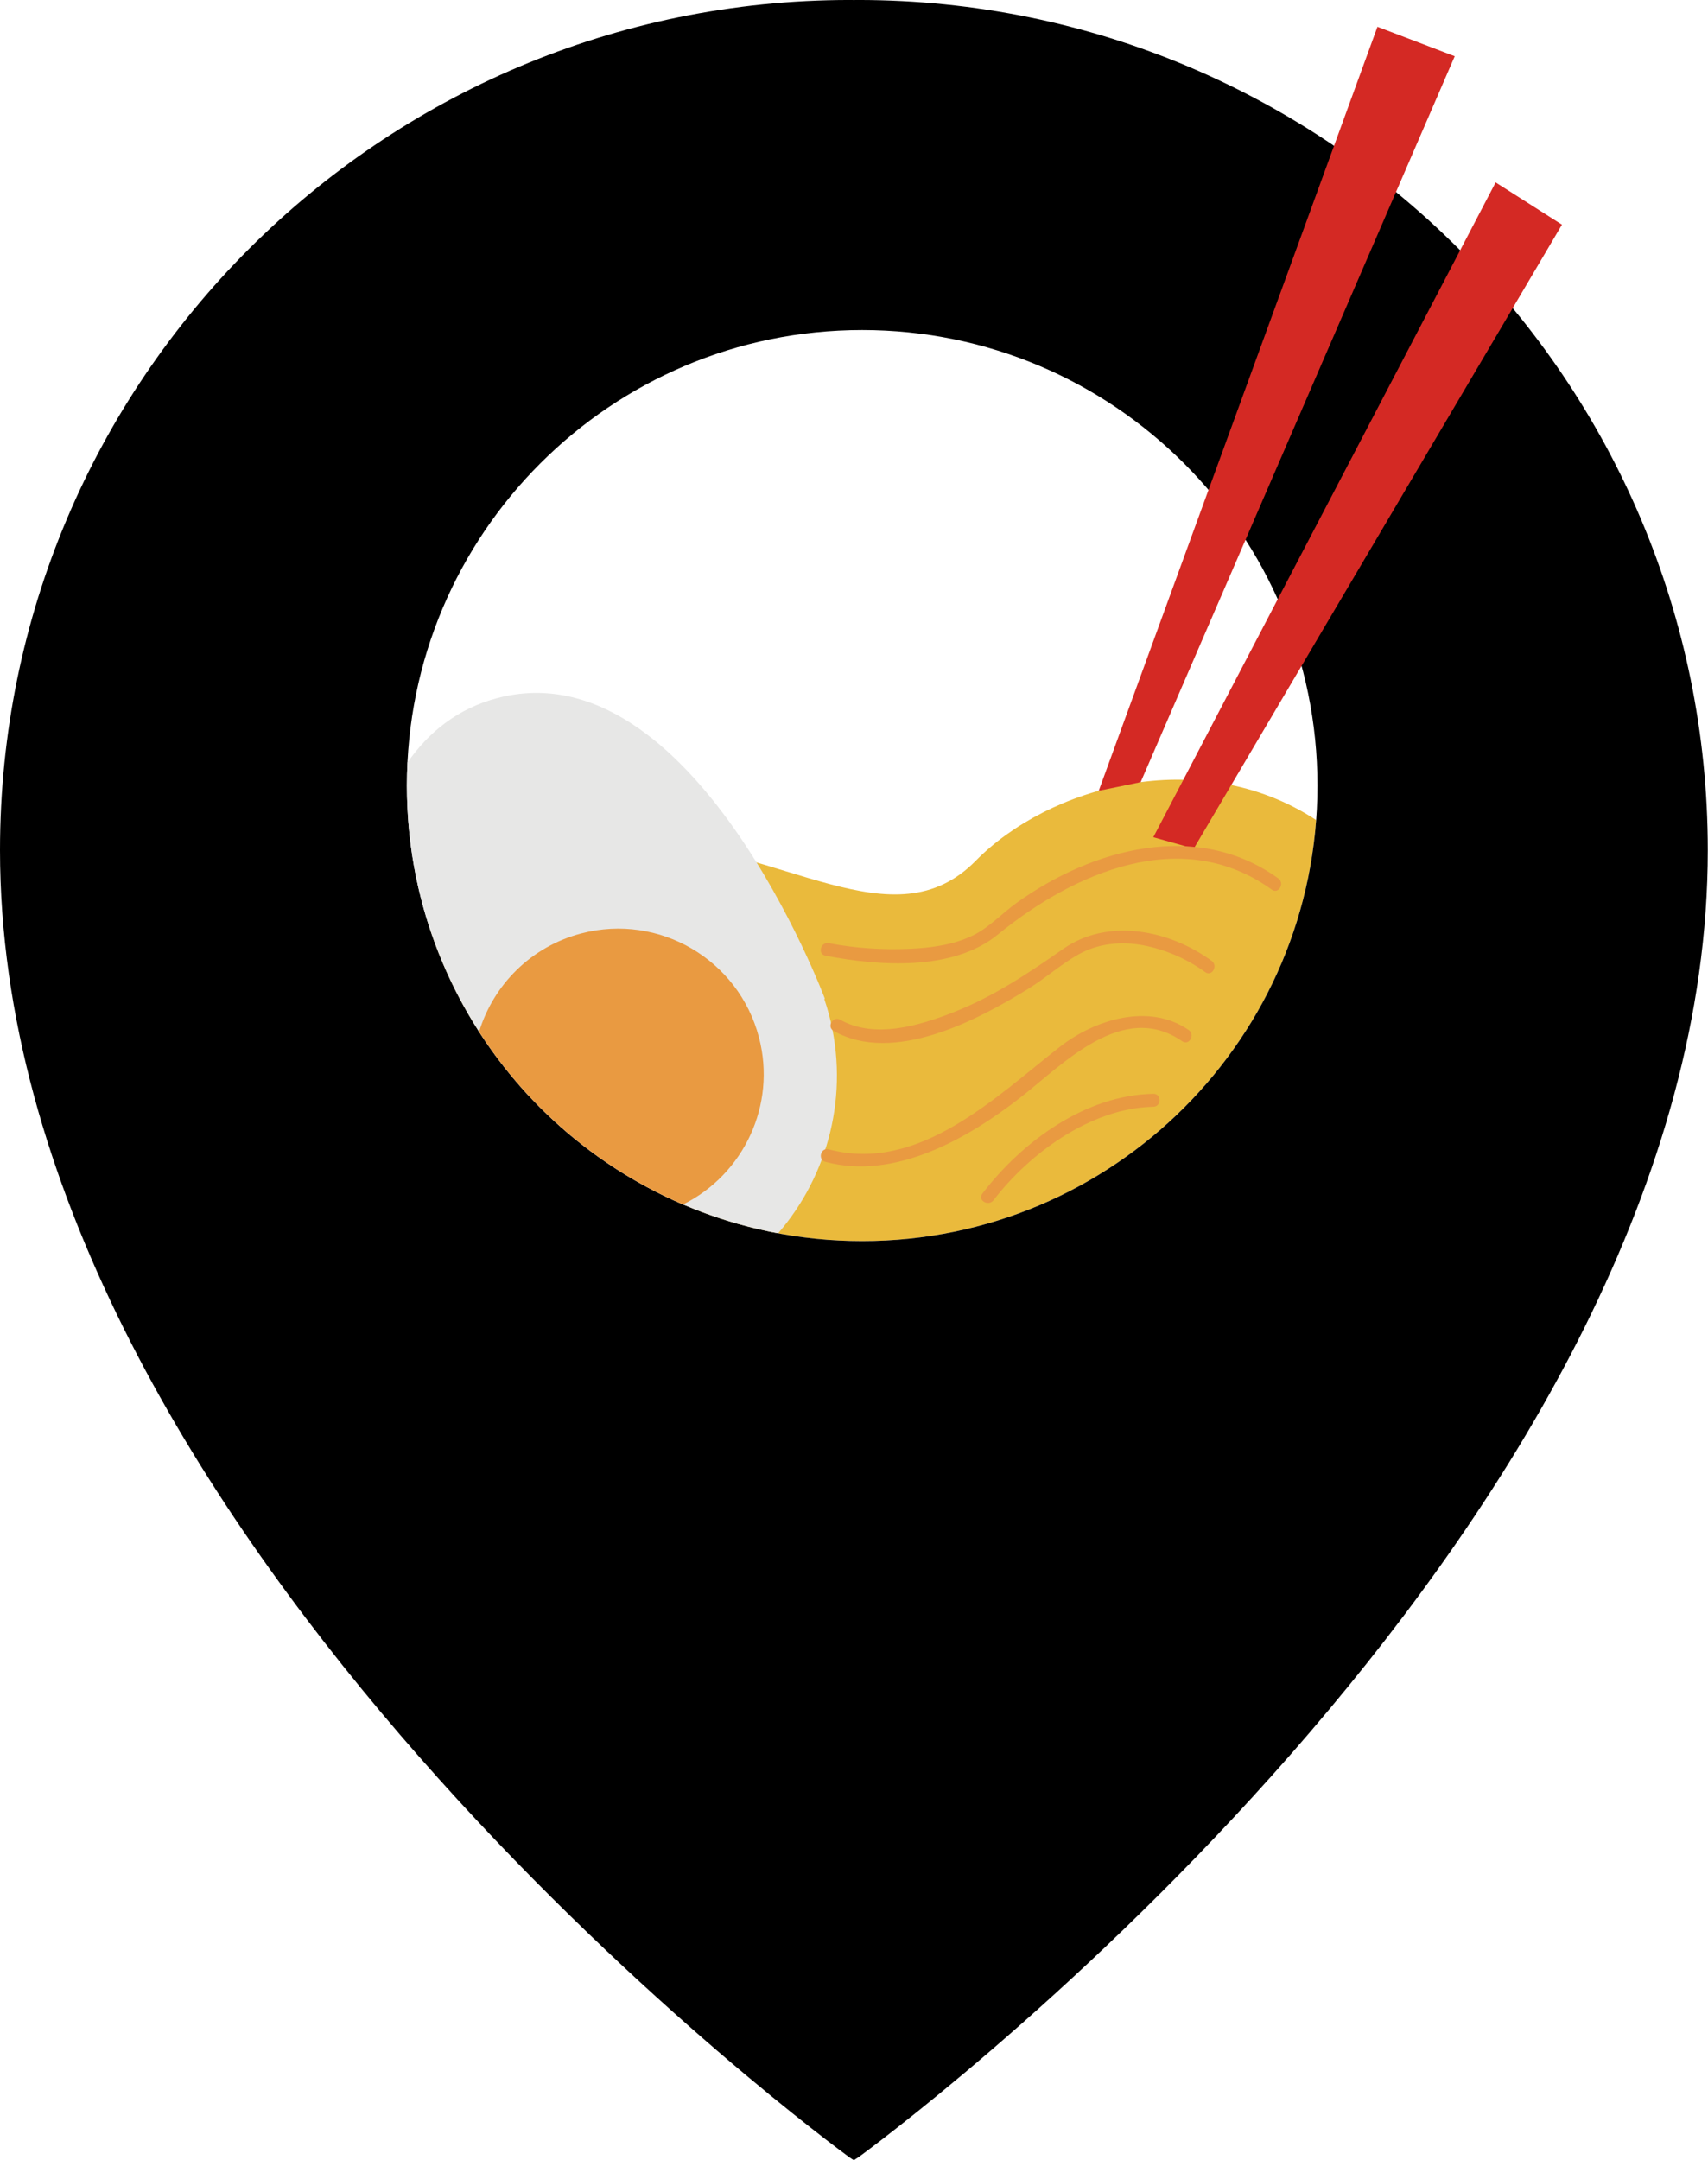
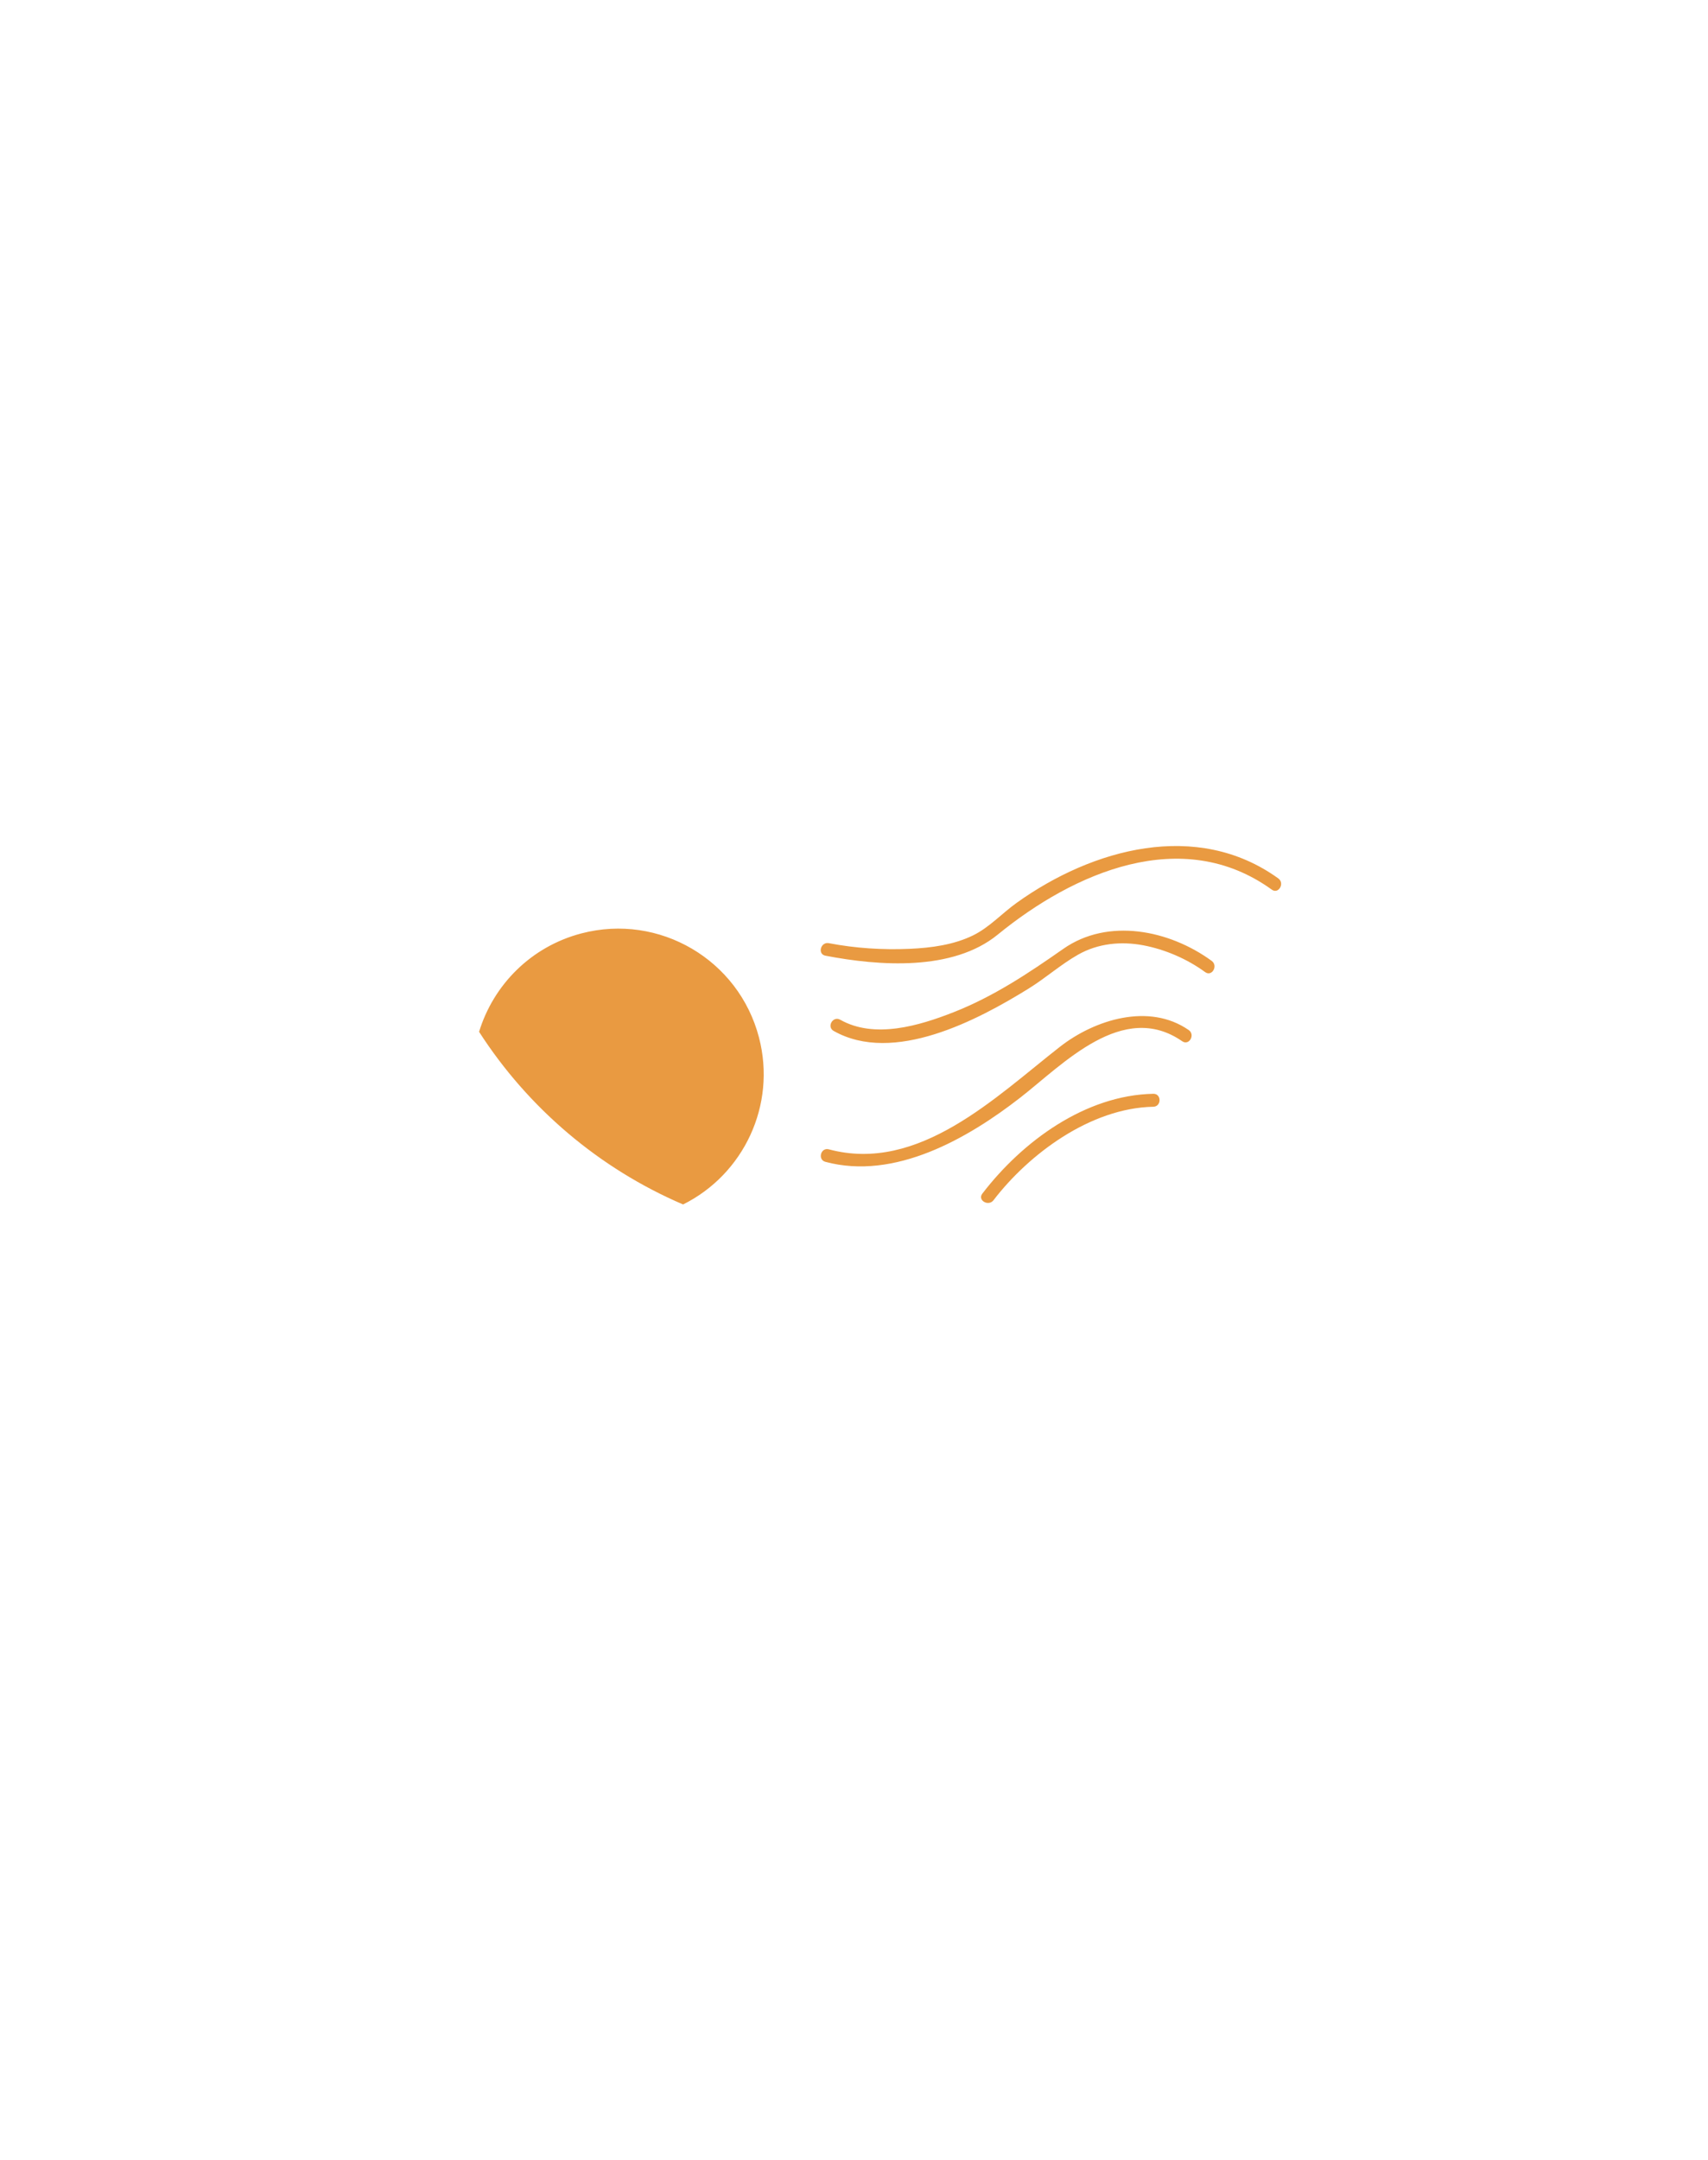
<svg xmlns="http://www.w3.org/2000/svg" preserveAspectRatio="xMidYMid meet" version="1.0" viewBox="0.0 -0.0 395.4 499.8" zoomAndPan="magnify" style="fill: rgb(0, 0, 0);" original_string_length="4803">
  <g>
    <g id="__id127_s95nryrrw9">
-       <path d="M 99.051 213.48 C 106.562 205.672 122.703 192.844 146.879 194.121 C 181.395 195.945 206.828 218.531 225.902 199.145 C 242.602 182.176 277.391 171.906 304.691 189.746 C 300.609 244.227 255.113 287.16 199.59 287.16 C 152.434 287.16 112.512 256.191 99.051 213.48" style="fill: rgb(234, 186, 60);" />
-     </g>
+       </g>
    <g id="__id128_s95nryrrw9">
-       <path d="M 304.988 181.766 C 304.988 239.973 257.801 287.16 199.59 287.16 C 141.383 287.16 94.191 239.973 94.191 181.766 C 94.191 183.254 94.27 184.723 94.391 186.18 C 94.27 184.723 94.191 183.254 94.191 181.766 C 94.191 123.555 141.383 76.363 199.59 76.363 C 257.801 76.363 304.988 123.555 304.988 181.766 M 198.629 -0.004 C 198.309 -0.004 197.992 0.008 197.676 0.008 C 197.355 0.008 197.039 -0.004 196.723 -0.004 C 88.074 -0.004 0 88.07 0 196.719 C 0 350.512 181.66 488.07 195.848 498.578 C 196.422 499.004 197.125 499.527 197.676 499.82 C 198.312 499.445 198.977 498.969 199.648 498.473 C 214.871 487.176 395.352 350.012 395.352 196.719 C 395.352 88.07 307.273 -0.004 198.629 -0.004" style="fill: rgb(0, 0, 0);" />
-     </g>
+       </g>
    <g id="__id129_s95nryrrw9">
-       <path d="M 276.352 196.344 L 361.594 51.98 L 346.238 42.207 L 266.988 193.715 Z M 254.355 182.973 L 318.879 6.195 L 336.77 13.012 L 264.059 180.98 L 254.355 182.973" style="fill: rgb(212, 41, 36);" />
-     </g>
+       </g>
    <g id="__id130_s95nryrrw9">
-       <path d="M 180.137 285.363 C 131.223 276.234 94.191 233.328 94.191 181.766 C 94.191 183.254 94.27 184.723 94.391 186.18 C 94.27 184.723 94.191 183.254 94.191 181.766 C 94.191 179.977 94.238 178.203 94.328 176.438 C 99.293 169.309 106.059 163.887 115.219 161.5 C 160.484 149.691 190.949 231.074 190.949 231.074 L 190.824 231.164 C 191.227 232.367 191.605 233.586 191.93 234.832 C 196.738 253.27 191.719 271.957 180.137 285.363" style="fill: rgb(231, 231, 230);" />
-     </g>
+       </g>
    <g id="__id131_s95nryrrw9">
      <path d="M 175.703 240.047 C 171.012 222.051 152.617 211.27 134.625 215.965 C 122.879 219.027 114.211 227.926 110.906 238.742 C 122.246 256.352 138.684 270.359 158.133 278.691 C 172.109 271.746 179.801 255.746 175.703 240.047 Z M 229.996 277.711 C 238.117 267.109 252.355 256.383 266.988 256.082 C 268.914 256.043 268.922 253.043 266.988 253.082 C 251.262 253.402 236.707 264.055 227.402 276.195 C 226.23 277.727 228.836 279.223 229.996 277.711 Z M 275.188 238.336 C 265.984 231.961 253.422 235.938 245.414 242.176 C 230.641 253.688 212.719 271.539 191.875 265.934 C 190.008 265.434 189.211 268.324 191.078 268.828 C 207.117 273.141 224.027 263.449 236.23 253.941 C 246.148 246.215 259.949 231.422 273.676 240.926 C 275.266 242.027 276.766 239.43 275.188 238.336 Z M 280.508 222.336 C 270.746 215.207 256.543 212.273 246.133 219.562 C 238.039 225.227 230.004 230.574 220.742 234.215 C 212.816 237.324 202.484 240.449 194.504 235.945 C 192.82 234.996 191.309 237.586 192.988 238.539 C 206.855 246.359 226.301 236.059 238.168 228.711 C 242.078 226.289 245.602 223.137 249.59 220.883 C 254.207 218.273 259.527 217.754 264.68 218.73 C 269.738 219.691 274.82 221.883 278.992 224.93 C 280.555 226.066 282.051 223.465 280.508 222.336 Z M 191.078 221.129 C 189.18 220.762 189.988 217.871 191.875 218.234 C 198.012 219.414 204.422 219.824 210.656 219.539 C 215.586 219.316 220.781 218.625 225.266 216.43 C 229.016 214.594 231.973 211.32 235.359 208.898 C 252.875 196.352 277.102 189.672 295.93 203.254 C 297.48 204.371 295.98 206.977 294.414 205.844 C 273.652 190.863 248.566 201.891 230.973 216.254 C 220.547 224.766 203.527 223.523 191.078 221.129" style="fill: rgb(233, 154, 65);" />
    </g>
  </g>
</svg>